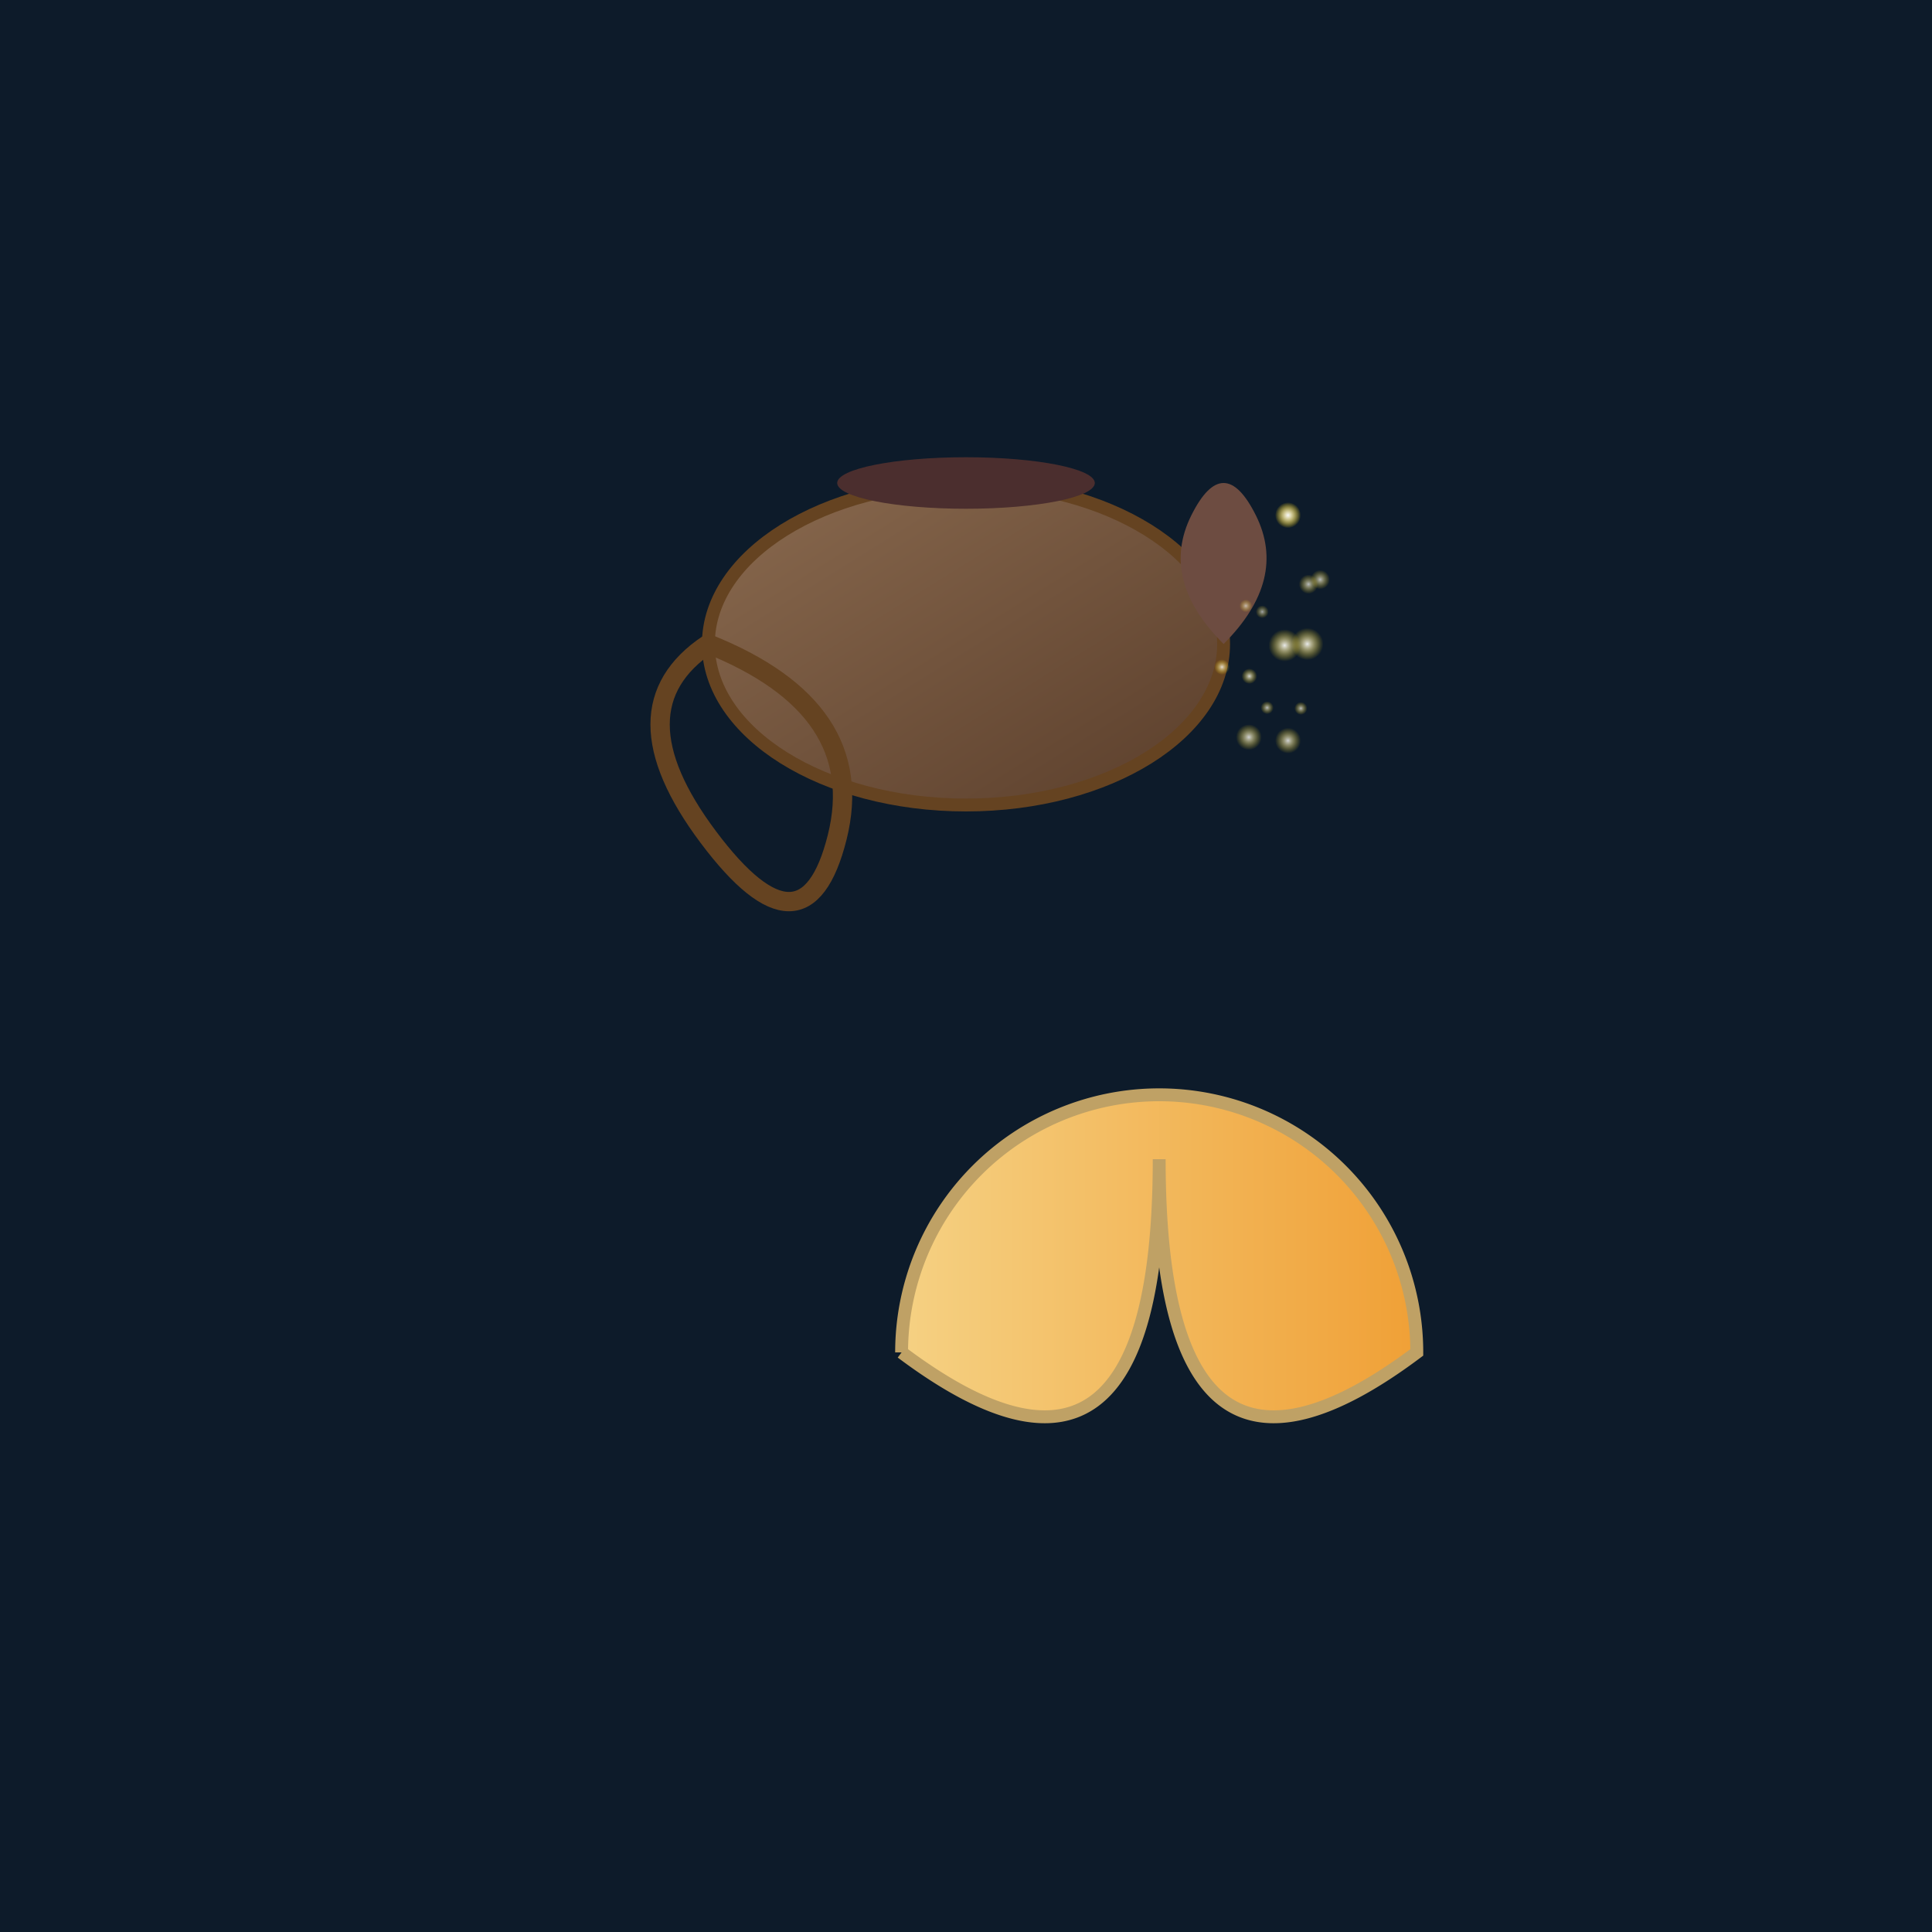
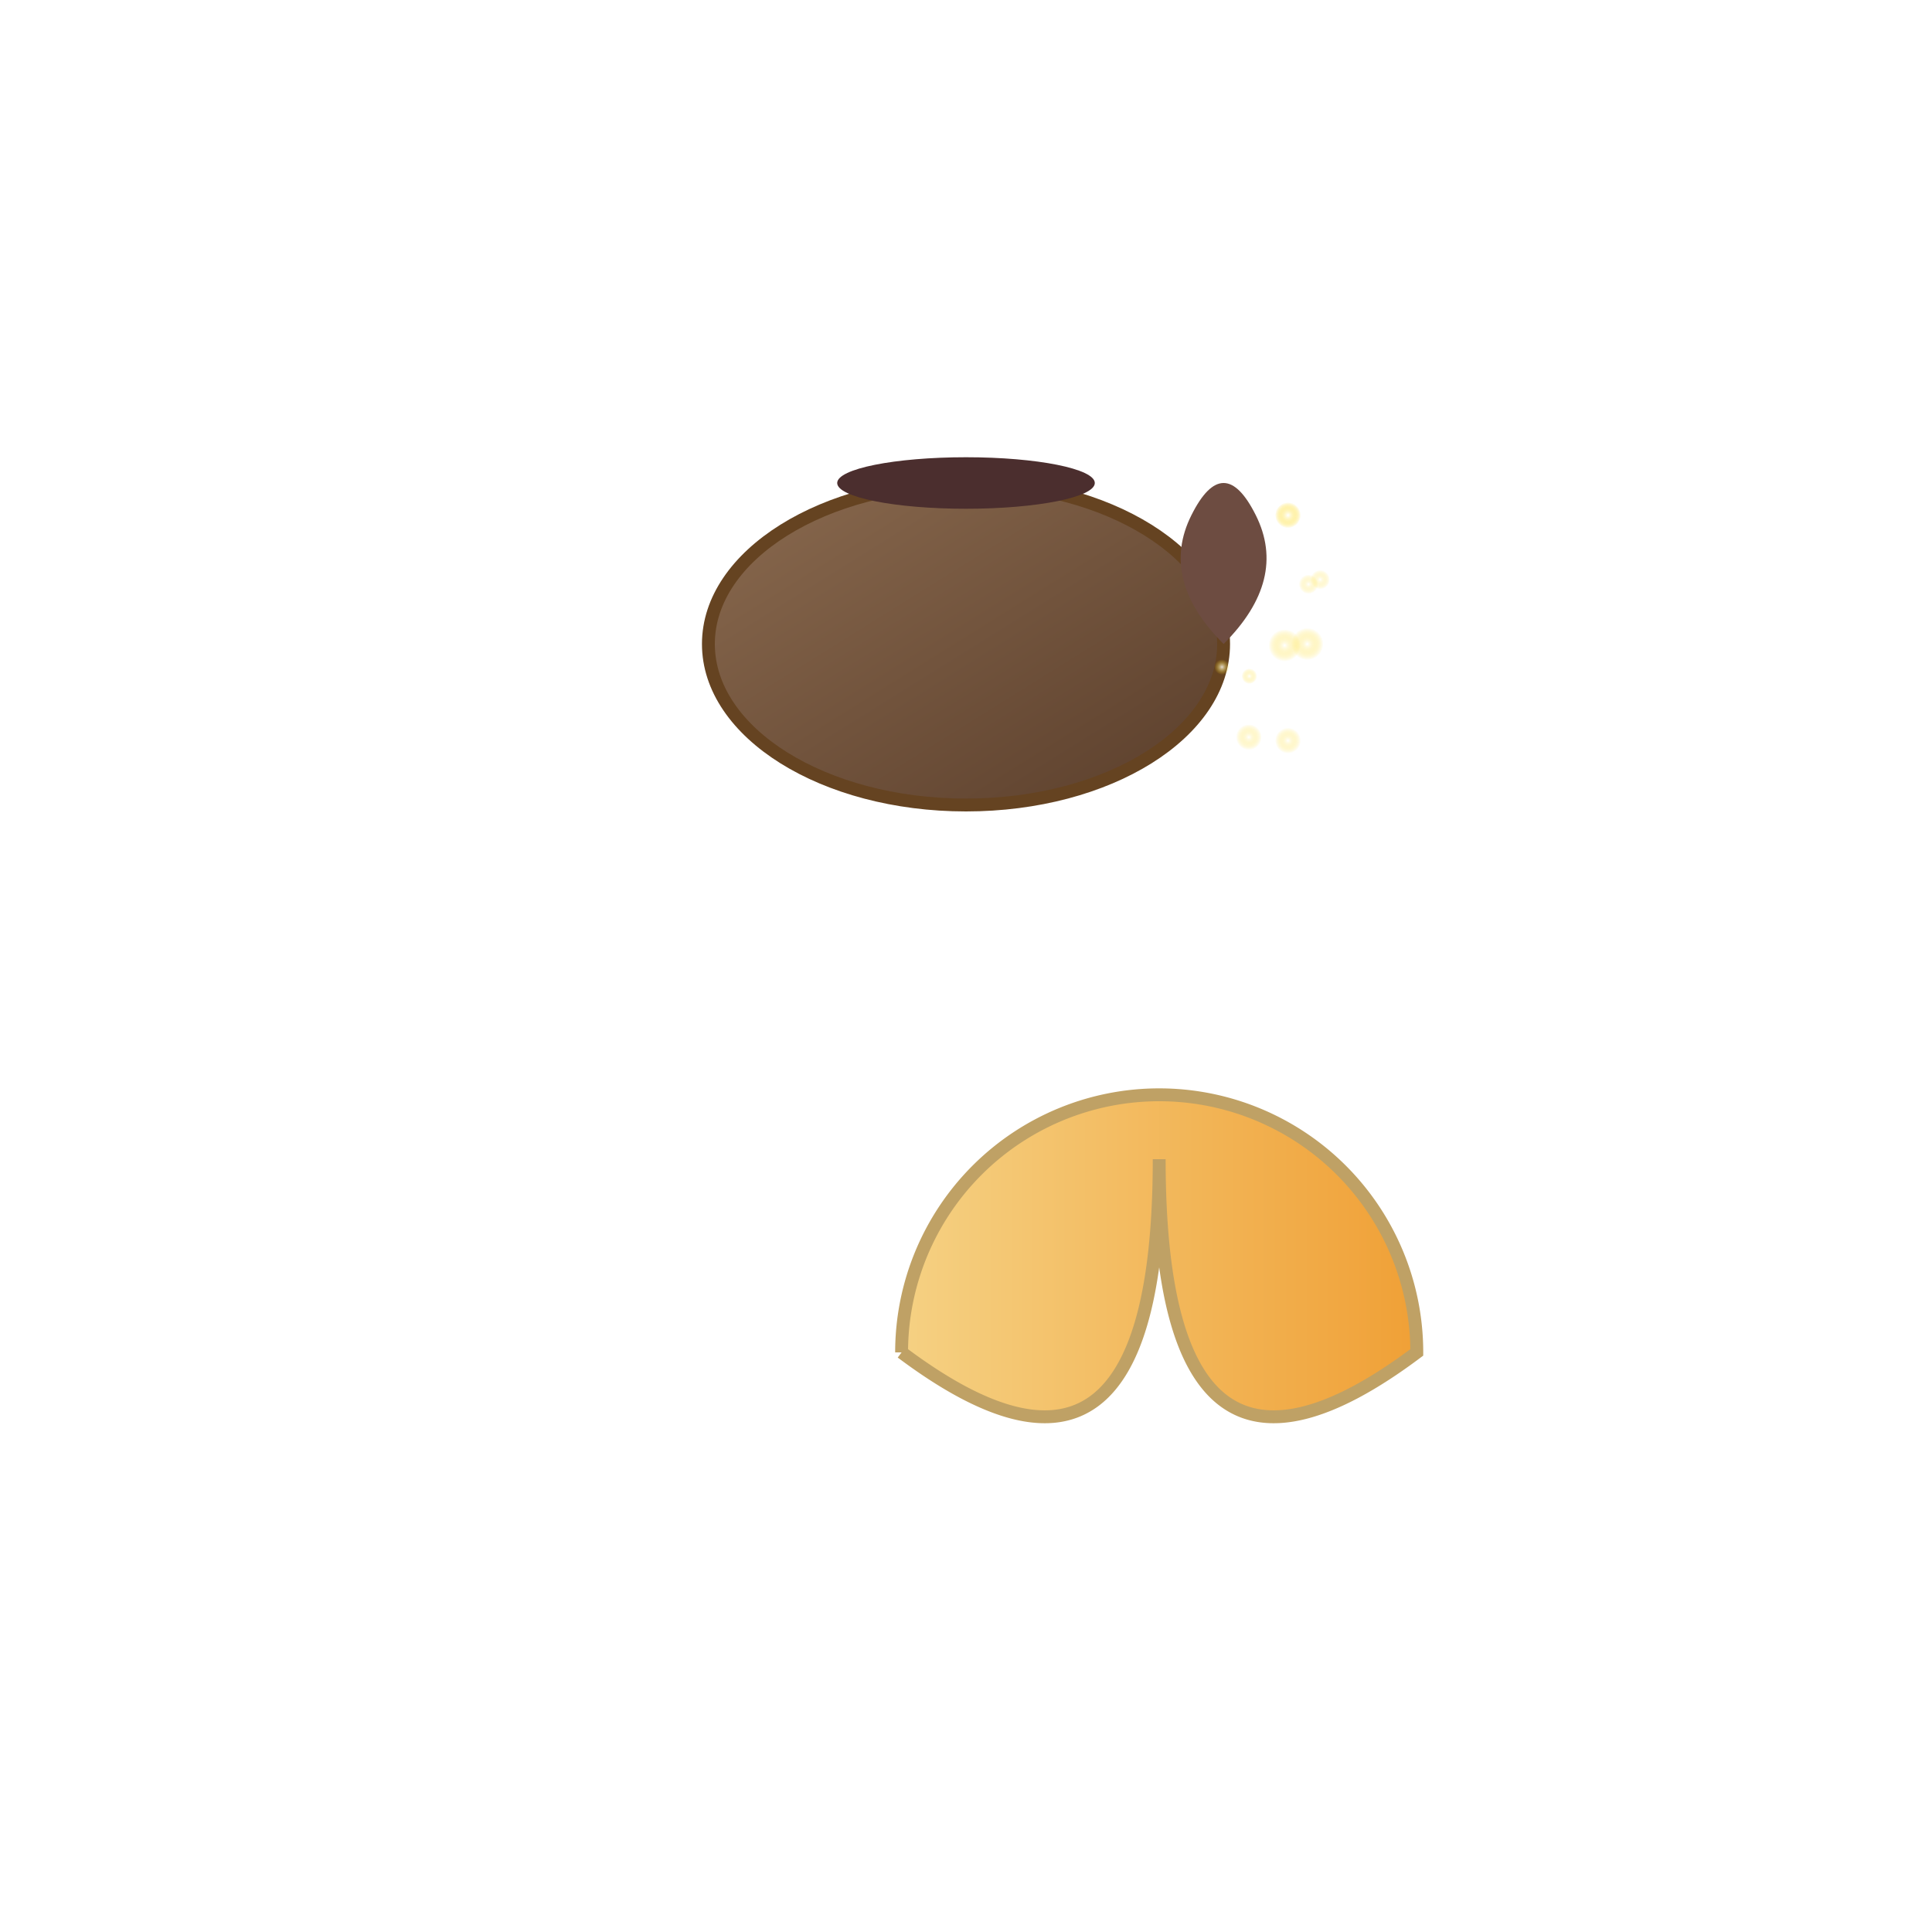
<svg xmlns="http://www.w3.org/2000/svg" viewBox="0 0 300 300">
  <defs>
    <linearGradient id="moonGradient" x1="0%" y1="0%" x2="100%" y2="0%">
      <stop offset="0%" stop-color="#F5D183" />
      <stop offset="100%" stop-color="#F0A036" />
    </linearGradient>
    <radialGradient id="starsGradient" cx="50%" cy="50%" r="50%">
      <stop offset="0%" stop-color="#FFFFFF" stop-opacity="1" />
      <stop offset="100%" stop-color="#FFD700" stop-opacity="0" />
    </radialGradient>
    <linearGradient id="teapotGradient" x1="0%" y1="0%" x2="100%" y2="100%">
      <stop offset="0%" stop-color="#8A6A4F" />
      <stop offset="100%" stop-color="#5A3E2B" />
    </linearGradient>
  </defs>
-   <rect width="300" height="300" fill="#0D1B2A" />
  <g transform="translate(150, 100)">
    <ellipse cx="0" cy="0" rx="40" ry="25" fill="url(#teapotGradient)" stroke="#654321" stroke-width="2" />
    <ellipse cx="0" cy="-25" rx="20" ry="4" fill="#4B2E2E" />
    <path d="M 40 0 Q 50 -10 45 -20 Q 40 -30 35 -20 Q 30 -10 40 0" fill="#6D4C41" />
-     <path d="M -40 0 Q -55 10 -40 30 Q -25 50 -20 30 Q -15 10 -40 0" fill="none" stroke="#654321" stroke-width="3" />
  </g>
  <g transform="translate(180, 210)">
    <path d="M -40 0 A 40 40 0 1 1 40 0 Q 0 30 0 -30 Q 0 -10 0 -30 Q 0 30 -40 0" fill="url(#moonGradient)" stroke="#BFA165" stroke-width="2" />
  </g>
  <g>
    <g transform="translate(200, 80)">
      <g id="stars">
        <circle cx="0" cy="0" r="2" fill="url(#starsGradient)" opacity="0.8" />
        <circle cx="5" cy="10" r="1.5" fill="url(#starsGradient)" opacity="0.7" />
-         <circle cx="-4" cy="15" r="1" fill="url(#starsGradient)" opacity="0.6" />
        <circle cx="3" cy="20" r="2.5" fill="url(#starsGradient)" opacity="0.9" />
        <circle cx="-6" cy="25" r="1.2" fill="url(#starsGradient)" opacity="0.8" />
-         <circle cx="2" cy="30" r="1" fill="url(#starsGradient)" opacity="0.7" />
        <circle cx="0" cy="35" r="2" fill="url(#starsGradient)" opacity="0.8" />
      </g>
      <use href="#stars" transform="rotate(10)" />
    </g>
  </g>
</svg>